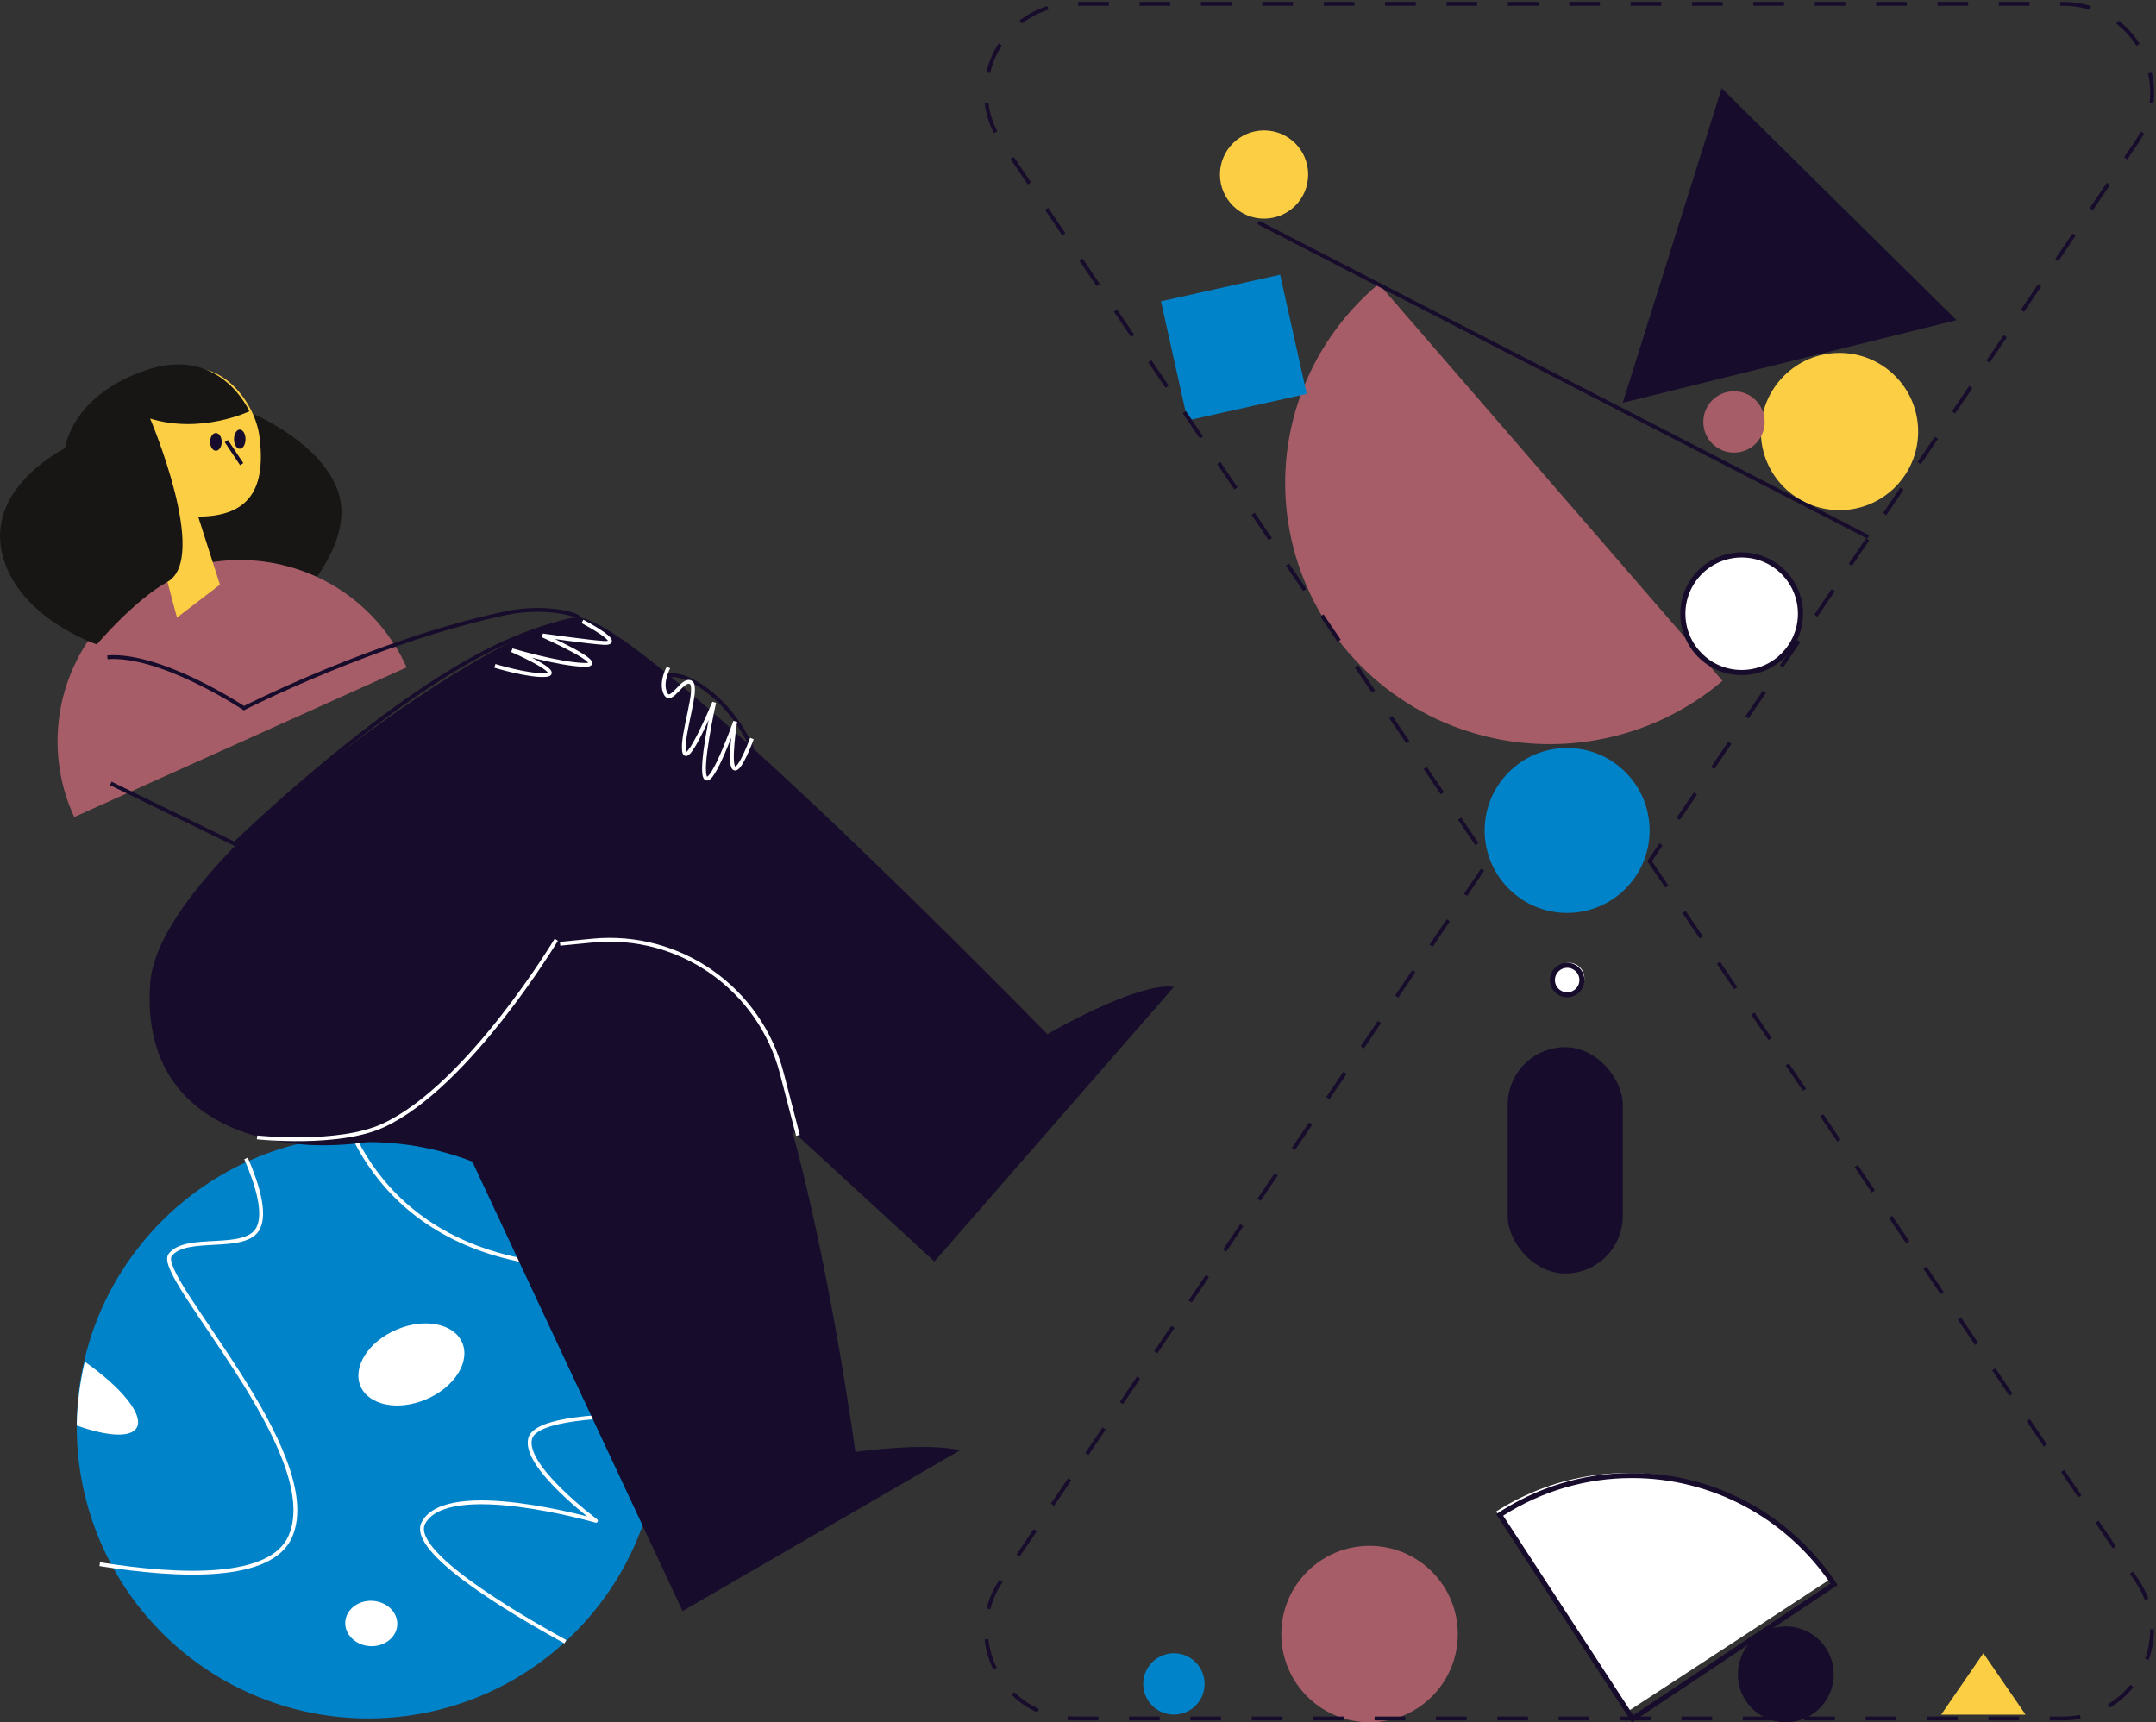
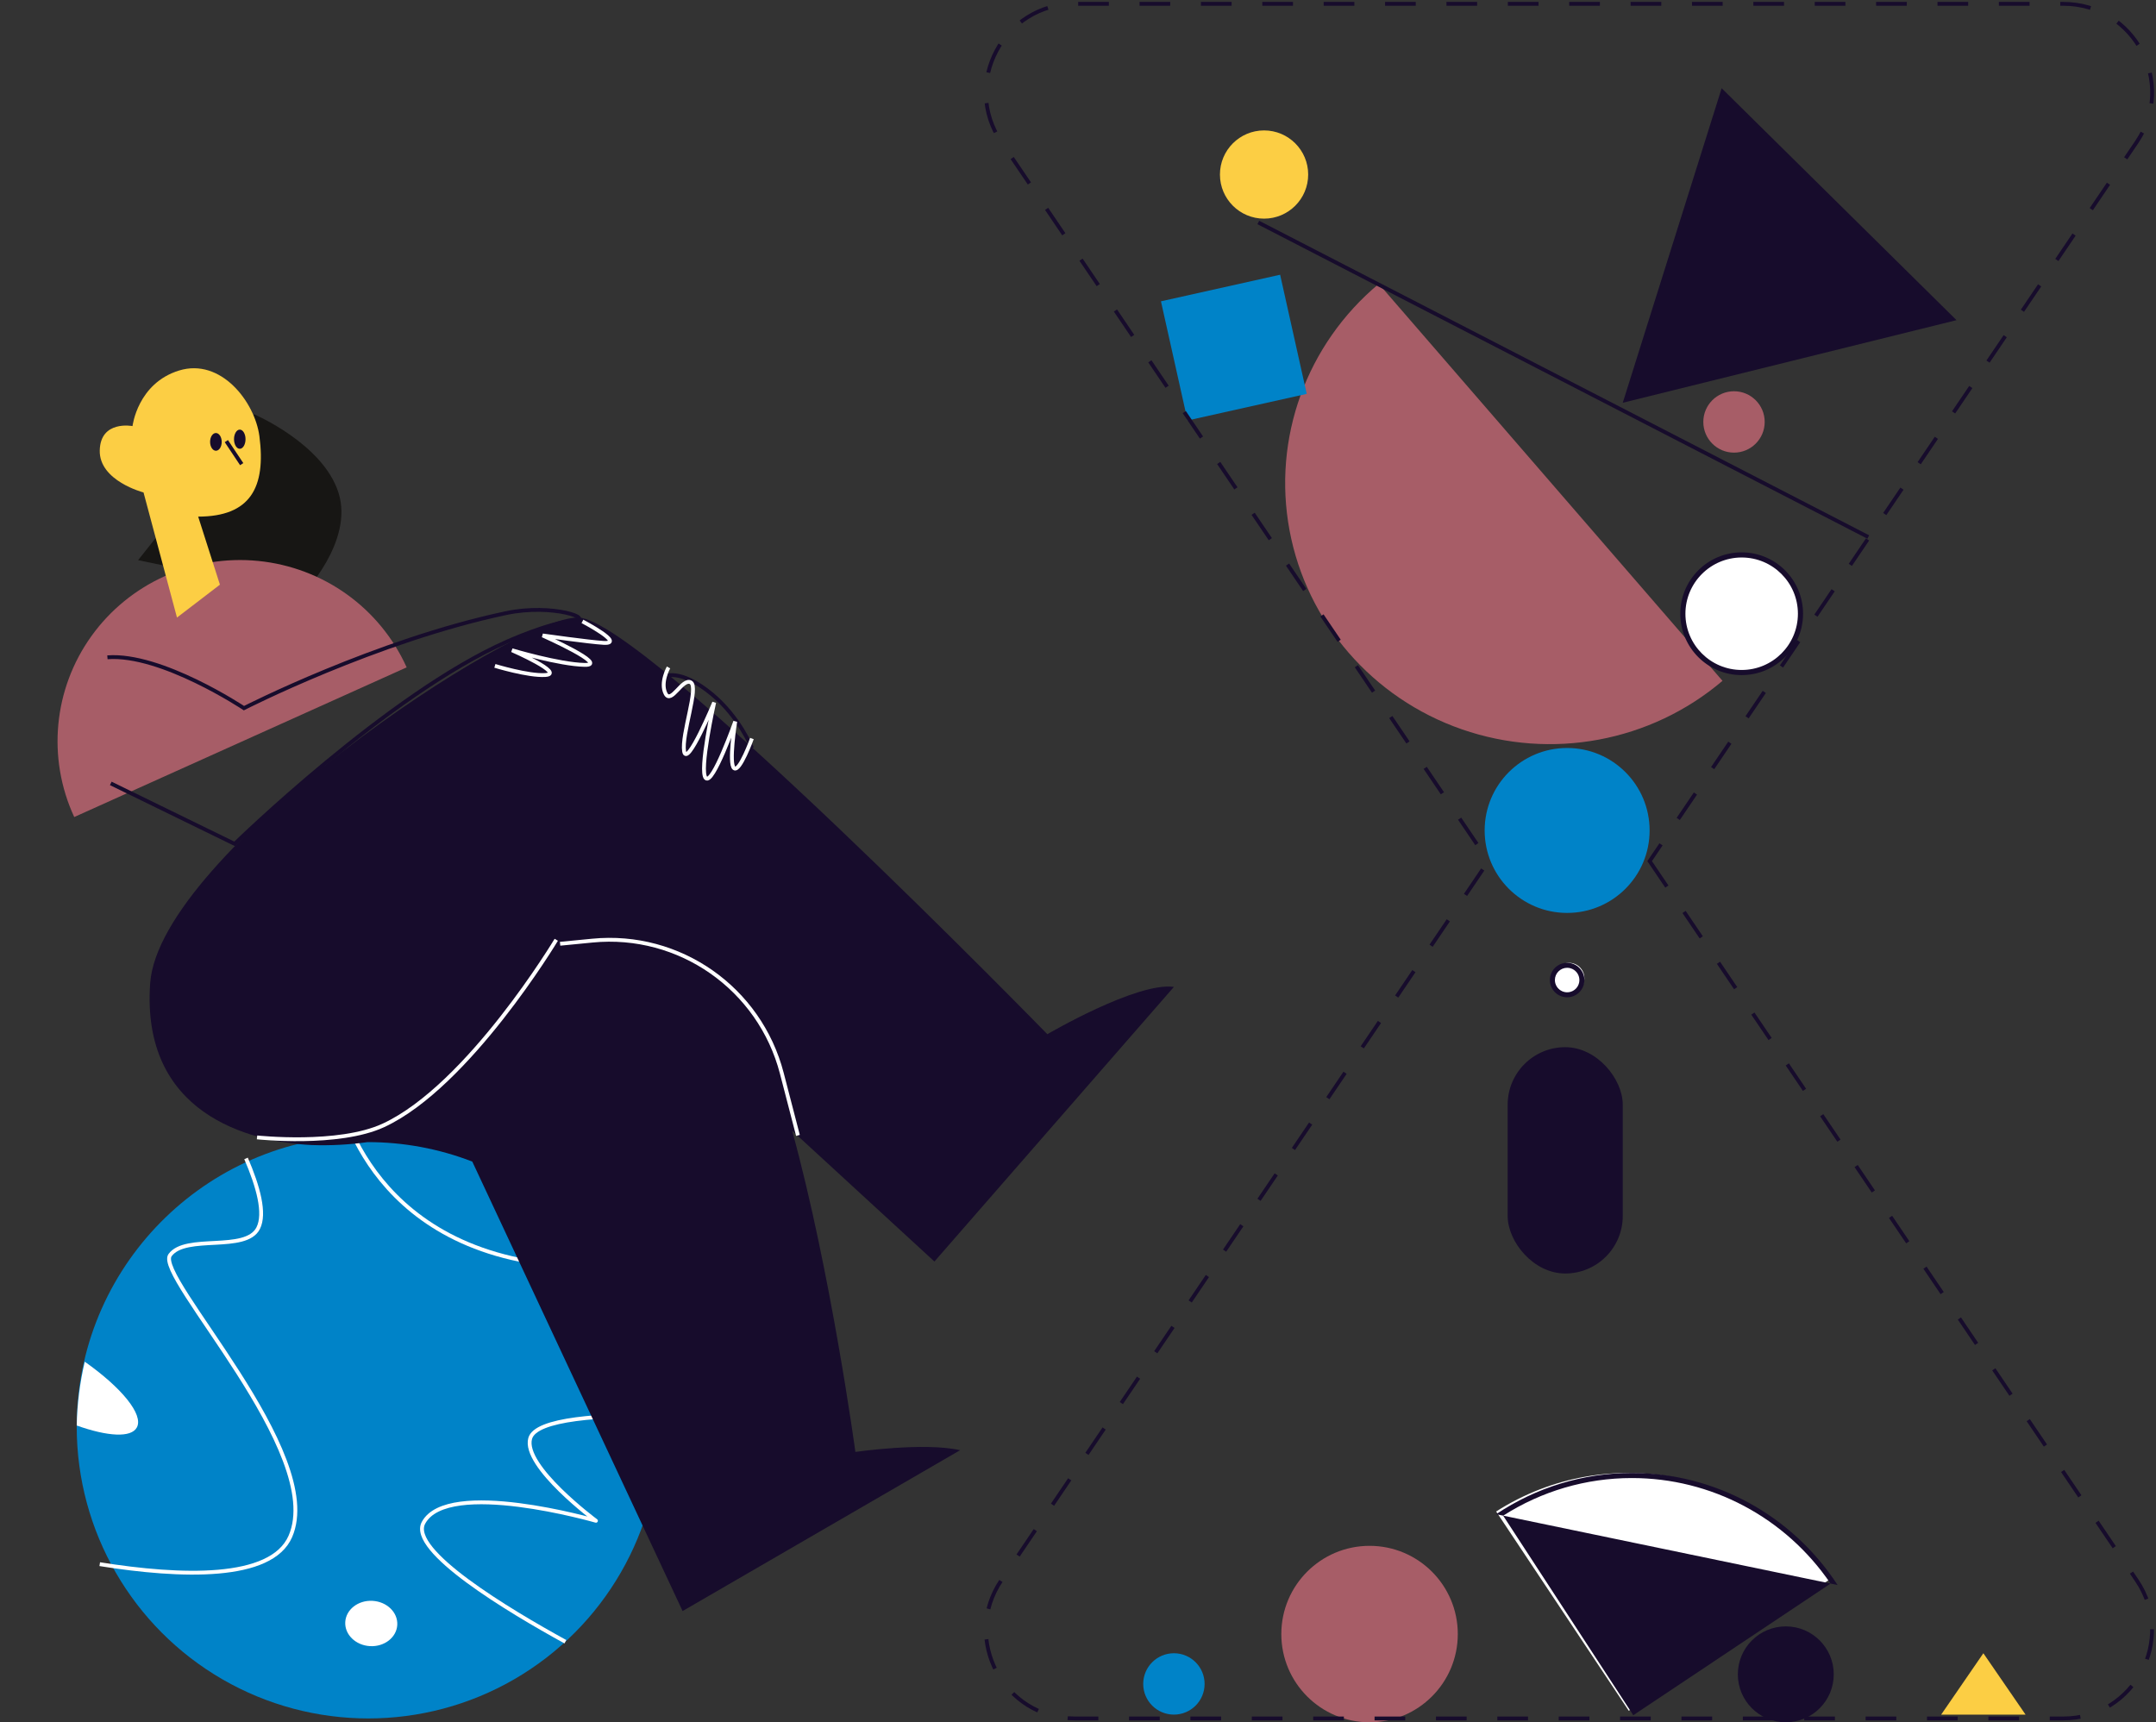
<svg xmlns="http://www.w3.org/2000/svg" width="562px" height="449px" viewBox="0 0 562 449" version="1.1">
  <rect x="0" y="0" width="562" height="449" fill="#333333" stroke="none" />
  <title>12</title>
  <desc>Created with Sketch.</desc>
  <g id="Production" stroke="none" stroke-width="1" fill="none" fill-rule="evenodd">
    <g id="Desktop-1440-&gt;-1920-INNER-ALT" transform="translate(-376, -3958)">
      <g id="12" transform="translate(376, 3958.689)">
        <path d="M172,371.267 C172,398.435 157.514,423.539 134,437.123 C110.486,450.707 81.514,450.707 58,437.123 C34.486,423.539 20,398.435 20,371.267 C20,370.752 20,370.238 20,369.727 C20.891,328.073 55.115,294.893 96.752,295.315 C138.39,295.737 171.935,329.604 171.983,371.267 L172,371.267 Z" id="Path" fill="#0083C8" fill-rule="nonzero" />
        <path d="M88,283.311 C88,283.311 94.495,325.525 147,329.311" id="Path" stroke="#FFFFFF" />
-         <ellipse id="Oval" fill="#FFFFFF" fill-rule="nonzero" transform="translate(107.237, 355.027) rotate(-23.14) translate(-107.237, -355.027) " cx="107.237" cy="355.027" rx="14.419" ry="9.872" />
        <ellipse id="Oval" fill="#FFFFFF" fill-rule="nonzero" transform="translate(96.777, 422.554) rotate(-86.83) translate(-96.777, -422.554) " cx="96.777" cy="422.554" rx="5.913" ry="6.789" />
        <path d="M26,407.089 C47.18,410.471 70.682,411.319 75.684,399.859 C85.156,378.14 40.254,332.089 44.334,326.522 C48.414,320.954 64.069,325.902 67.305,319.486 C69.229,315.669 67.305,308.646 64.135,301.311" id="Path" stroke="#FFFFFF" />
        <path d="M207,370.152 C207,370.152 141.004,363.939 138.196,374.337 C136.232,381.601 155.346,395.78 155.346,395.78 C155.346,395.78 116.667,384.608 110.386,396.317 C106.527,403.555 132.544,419.161 147.38,427.311" id="Path" stroke="#FFFFFF" stroke-linejoin="round" />
        <path d="M35.682,371.429 C34.23,374.195 28.036,373.81 20,370.94 C20.109,365.334 20.813,359.756 22.098,354.311 C31.657,361.046 37.457,368.062 35.682,371.429 Z" id="Path" fill="#FFFFFF" fill-rule="nonzero" />
        <path d="M173,175.728 C173,175.728 177.09,173.258 185.618,180.332 C192.754,186.268 196,194.311 196,194.311" id="Path" stroke="#170C2C" />
        <polygon id="Path" fill="#FCCE44" fill-rule="nonzero" points="517 430.311 528 446.311 506 446.311" />
        <polygon id="Path" fill="#170C2C" fill-rule="nonzero" points="448.779 22.311 510 82.775 423 104.311" />
        <path d="M66.225,107.311 C66.225,107.311 84.134,114.943 88.226,127.73 C92.318,140.518 78.849,154.311 78.849,154.311 L36,145.339 L66.225,107.311 Z" id="Path" fill="#171614" fill-rule="nonzero" />
        <path d="M19.352,212.311 C12.225,196.917 13.94,178.91 23.847,165.118 C33.755,151.325 50.338,143.858 67.309,145.547 C84.281,147.235 99.043,157.822 106,173.293 L19.352,212.311 Z" id="Path" fill="#A75D67" fill-rule="nonzero" />
        <path d="M449,176.803 C430.281,192.724 404.359,197.546 381.051,189.442 C357.742,181.337 340.609,161.547 336.139,137.563 C331.669,113.579 340.545,89.068 359.406,73.311 L449,176.803 Z" id="Path" fill="#A75D67" fill-rule="nonzero" />
        <path d="M46.134,160.311 L37.413,127.692 C37.413,127.692 25.819,124.699 26.002,116.733 C26.185,108.768 34.544,110.39 34.544,110.39 C34.544,110.39 35.852,99.229 46.692,95.901 C57.531,92.573 66.422,103.994 67.621,113.039 C69.365,126.396 65.266,133.977 51.658,133.995 L57.326,151.733" id="Path" fill="#FCCE44" fill-rule="nonzero" />
        <path d="M59,114.311 L63,120.311" id="Path" stroke="#170C2C" />
-         <path d="M43.639,151.004 C54.646,144.861 39.131,108.425 39.131,108.425 C52.499,112.54 65,106.534 65,106.534 C65,106.534 57.421,89.13 37.924,95.856 C18.427,102.582 16.964,116.162 16.964,116.162 C16.964,116.162 -3.226,126.077 0.446,143.168 C4.118,160.259 25.24,167.311 25.24,167.311 C25.24,167.311 34.888,155.882 43.639,151.004 Z" id="Path" fill="#171614" fill-rule="nonzero" />
        <ellipse id="Oval" fill="#170C2C" fill-rule="nonzero" cx="62.5" cy="113.811" rx="1.5" ry="2.5" />
        <ellipse id="Oval" fill="#170C2C" fill-rule="nonzero" transform="translate(56.279, 114.51) rotate(-0.23) translate(-56.279, -114.51) " cx="56.279" cy="114.51" rx="1.515" ry="2.312" />
        <path d="M250.271,377.381 L177.933,419.311 L123.11,302.135 C114.4,298.769 105.145,297.048 95.812,297.06 L95.812,297.06 C90.976,297.741 86.089,297.996 81.209,297.824 C64.599,297.016 36.735,289.49 39.147,255.623 C41.559,221.757 133.99,159.618 150.87,160.316 C167.749,161.015 273.011,268.927 273.011,268.927 C273.011,268.927 296.356,255.252 306,256.597 L243.575,328.192 L206.494,294.094 C216.608,330.97 222.973,377.826 222.973,377.826 C222.973,377.826 240.893,375.232 250.271,377.381 Z" id="Path" fill="#170C2C" fill-rule="nonzero" />
        <circle id="Oval" fill="#A75D67" fill-rule="nonzero" cx="357" cy="425.311" r="23" />
        <path d="M390,393.358 C419.023,374.803 457.692,382.663 477,411.042 L424.573,445.311 L390,393.358 Z" id="Path" fill="#FFFFFF" fill-rule="nonzero" />
-         <path d="M425.315,384.64 C446.024,384.604 465.421,394.896 477.165,412.153 L425.745,446.472 L391.826,394.451 C401.847,388.04 413.46,384.638 425.315,384.64 L425.315,384.64 L425.315,384.64 Z M425.315,383.311 C412.755,383.308 400.473,387.046 390,394.061 L425.372,448.311 L479,412.525 C467.109,394.263 446.931,383.282 425.315,383.311 Z" id="Shape" fill="#170C2C" fill-rule="nonzero" />
+         <path d="M425.315,384.64 C446.024,384.604 465.421,394.896 477.165,412.153 L425.745,446.472 L391.826,394.451 C401.847,388.04 413.46,384.638 425.315,384.64 L425.315,384.64 L425.315,384.64 Z M425.315,383.311 C412.755,383.308 400.473,387.046 390,394.061 L479,412.525 C467.109,394.263 446.931,383.282 425.315,383.311 Z" id="Shape" fill="#170C2C" fill-rule="nonzero" />
        <circle id="Oval" fill="#170C2C" fill-rule="nonzero" cx="465.5" cy="435.811" r="12.5" />
        <circle id="Oval" fill="#0083C8" fill-rule="nonzero" cx="306" cy="438.311" r="8" />
        <path d="M409,258.311 C407.382,258.311 405.923,257.336 405.304,255.84 C404.685,254.345 405.028,252.624 406.173,251.481 C407.318,250.337 409.039,249.996 410.534,250.617 C412.028,251.237 413.002,252.697 413,254.315 C412.998,256.523 411.207,258.311 409,258.311 Z" id="Path" fill="#FFFFFF" fill-rule="nonzero" />
        <path d="M408.5,251.616 C409.792,251.614 410.959,252.392 411.454,253.585 C411.95,254.779 411.678,256.153 410.765,257.068 C409.851,257.982 408.477,258.256 407.283,257.762 C406.089,257.268 405.31,256.103 405.31,254.811 C405.31,253.048 406.738,251.619 408.5,251.616 L408.5,251.616 Z M408.5,250.311 C406.68,250.311 405.039,251.407 404.343,253.089 C403.646,254.77 404.031,256.706 405.318,257.993 C406.605,259.279 408.541,259.664 410.222,258.968 C411.904,258.271 413,256.631 413,254.811 C413,252.325 410.985,250.311 408.5,250.311 L408.5,250.311 Z" id="Shape" fill="#170C2C" fill-rule="nonzero" />
        <circle id="Oval" fill="#0083C8" fill-rule="nonzero" cx="408.5" cy="215.811" r="21.5" />
        <circle id="Oval" fill="#FFFFFF" fill-rule="nonzero" cx="454" cy="159.311" r="15" />
        <path d="M453.996,144.649 C462.093,144.649 468.657,151.213 468.657,159.311 C468.657,167.408 462.093,173.972 453.996,173.972 C445.898,173.972 439.334,167.408 439.334,159.311 C439.344,151.217 445.902,144.659 453.996,144.649 L453.996,144.649 Z M453.996,143.311 C445.16,143.313 437.998,150.478 438,159.314 C438.002,168.15 445.166,175.311 454.001,175.311 C462.837,175.31 470,168.147 470,159.311 C470,155.067 468.314,150.998 465.314,147.997 C462.313,144.996 458.243,143.311 454,143.311 L453.996,143.311 Z" id="Shape" fill="#170C2C" fill-rule="nonzero" />
-         <circle id="Oval" fill="#FCCE44" fill-rule="nonzero" cx="479.5" cy="111.811" r="20.5" />
        <circle id="Oval" fill="#A75D67" fill-rule="nonzero" cx="452" cy="109.311" r="8" />
        <circle id="Oval" fill="#FCCE44" fill-rule="nonzero" cx="329.5" cy="44.811" r="11.5" />
        <polygon id="Rectangle" fill="#0083C8" fill-rule="nonzero" transform="translate(321.622, 89.928) rotate(-12.58) translate(-321.622, -89.928) " points="305.707 74.014 337.537 74.015 337.537 105.842 305.708 105.841" />
        <path d="M487,139.311 L328,57.311" id="Path" stroke="#170C2C" />
        <path d="M28.877,203.545 L61.169,219.311 C61.169,219.311 101.284,180.127 132.271,166.528 C132.271,166.528 143.071,161.654 149.25,161.217 C155.429,160.78 144.197,156.544 131.883,159.156 C97.959,166.344 63.586,183.927 63.586,183.927 C63.586,183.927 42.056,169.593 28,170.668" id="Path" stroke="#170C2C" />
        <path d="M129,172.902 C129,172.902 137.708,175.57 142.127,175.29 C147.452,174.948 133.45,168.826 133.45,168.826 C133.45,168.826 145.702,172.507 152.384,172.647 C159.017,172.788 141.444,164.974 141.444,164.974 C141.444,164.974 153.696,166.705 157.337,166.911 C163.161,167.235 151.819,161.311 151.819,161.311" id="Path" stroke="#FFFFFF" stroke-linejoin="bevel" />
        <path d="M174.26,173.311 C174.26,173.311 172.038,177.297 173.496,180.143 C174.953,182.988 177.873,176.013 180.059,177.208 C182.246,178.402 177.597,190.791 178.326,195.194 C179.055,199.596 186.165,182.438 186.165,182.438 C186.165,182.438 182.166,200.335 183.979,202.169 C185.792,204.003 191.654,187.404 191.654,187.404 C191.654,187.404 189.903,198.487 191.36,199.587 C192.818,200.688 196,191.847 196,191.847" id="Path" stroke="#FFFFFF" stroke-linejoin="bevel" />
        <path d="M145,244.311 C145,244.311 122.17,282.382 99.965,292.69 C88.231,298.128 67,295.828 67,295.828" id="Path" stroke="#FFFFFF" />
        <path d="M146,245.35 L154.43,244.53 C177.116,242.321 198.039,256.977 203.791,279.104 L208,295.311" id="Path" stroke="#FFFFFF" />
        <path d="M430.007,223.811 L556.976,411.309 C567.36,426.637 556.352,447.311 537.809,447.311 L280.171,447.311 C261.632,447.311 250.624,426.637 261.004,411.309 L387.973,223.811 L261.004,36.317 C250.624,20.989 261.632,0.311 280.171,0.311 L537.826,0.311 C556.369,0.311 567.378,20.989 556.993,36.317 L430.007,223.811 Z" id="Path" stroke="#170C2C" stroke-dasharray="8" />
        <rect id="Rectangle" fill="#170C2C" fill-rule="nonzero" x="393" y="272.311" width="30" height="59" rx="15" />
      </g>
    </g>
  </g>
</svg>